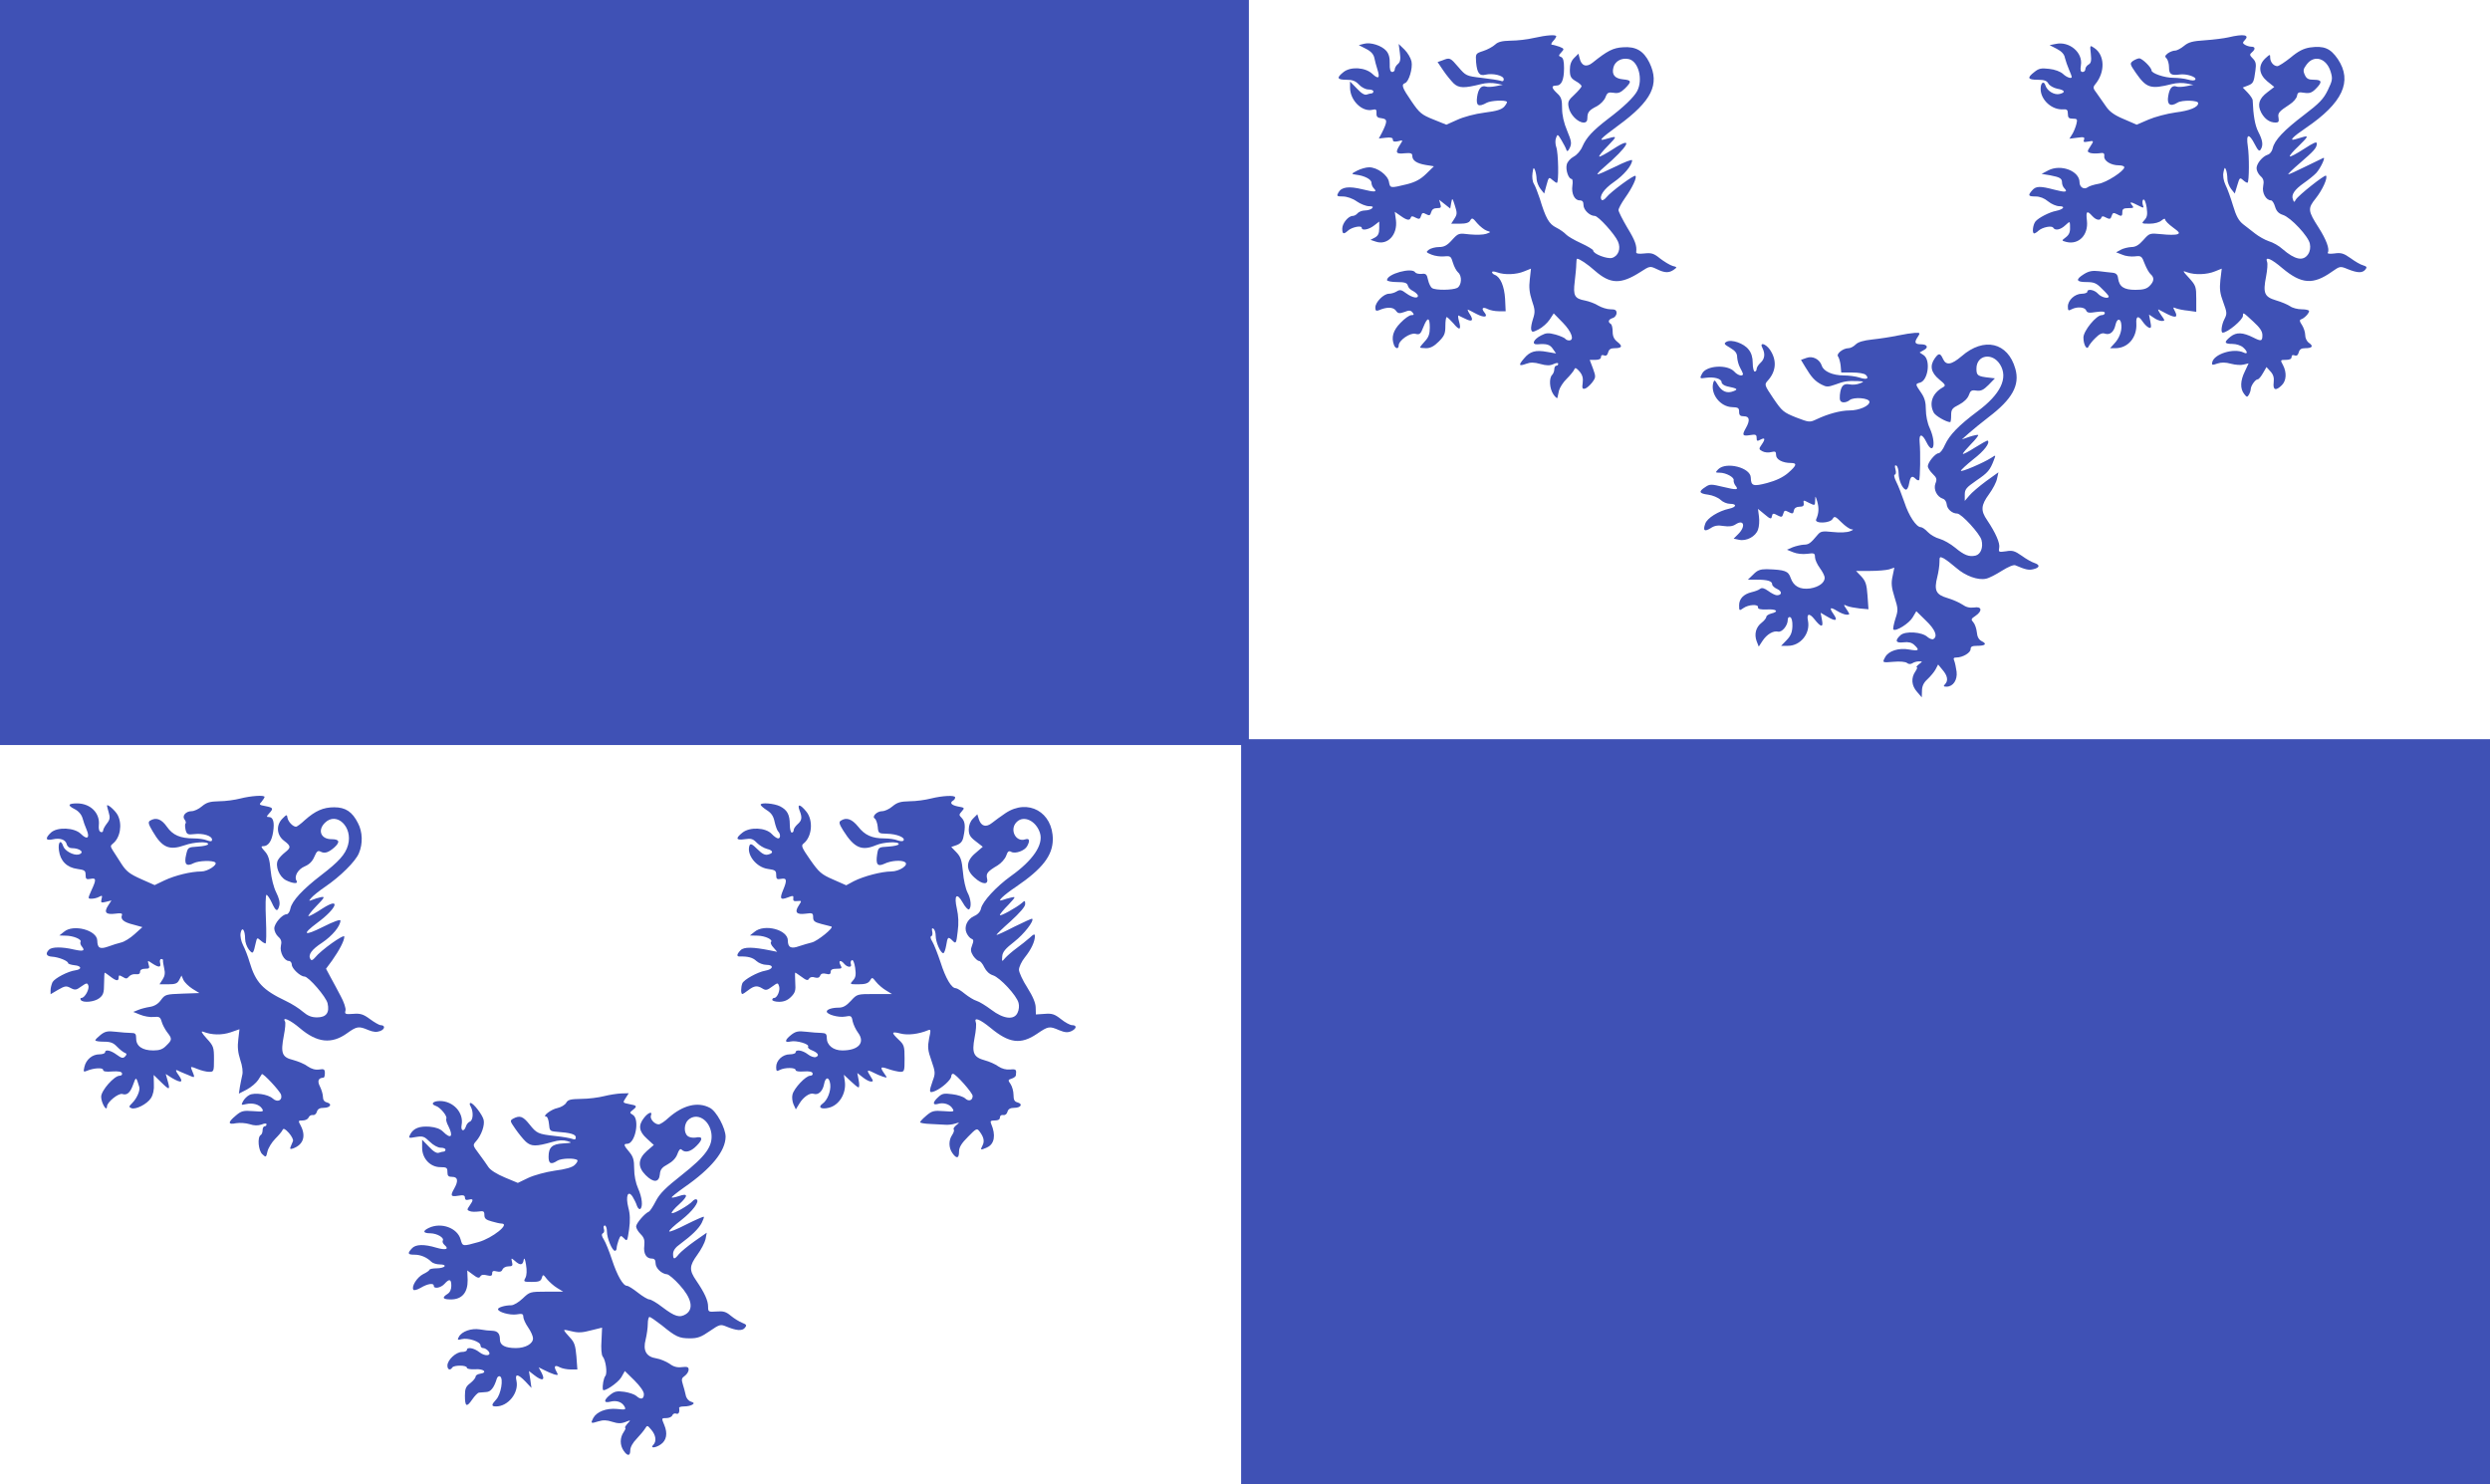
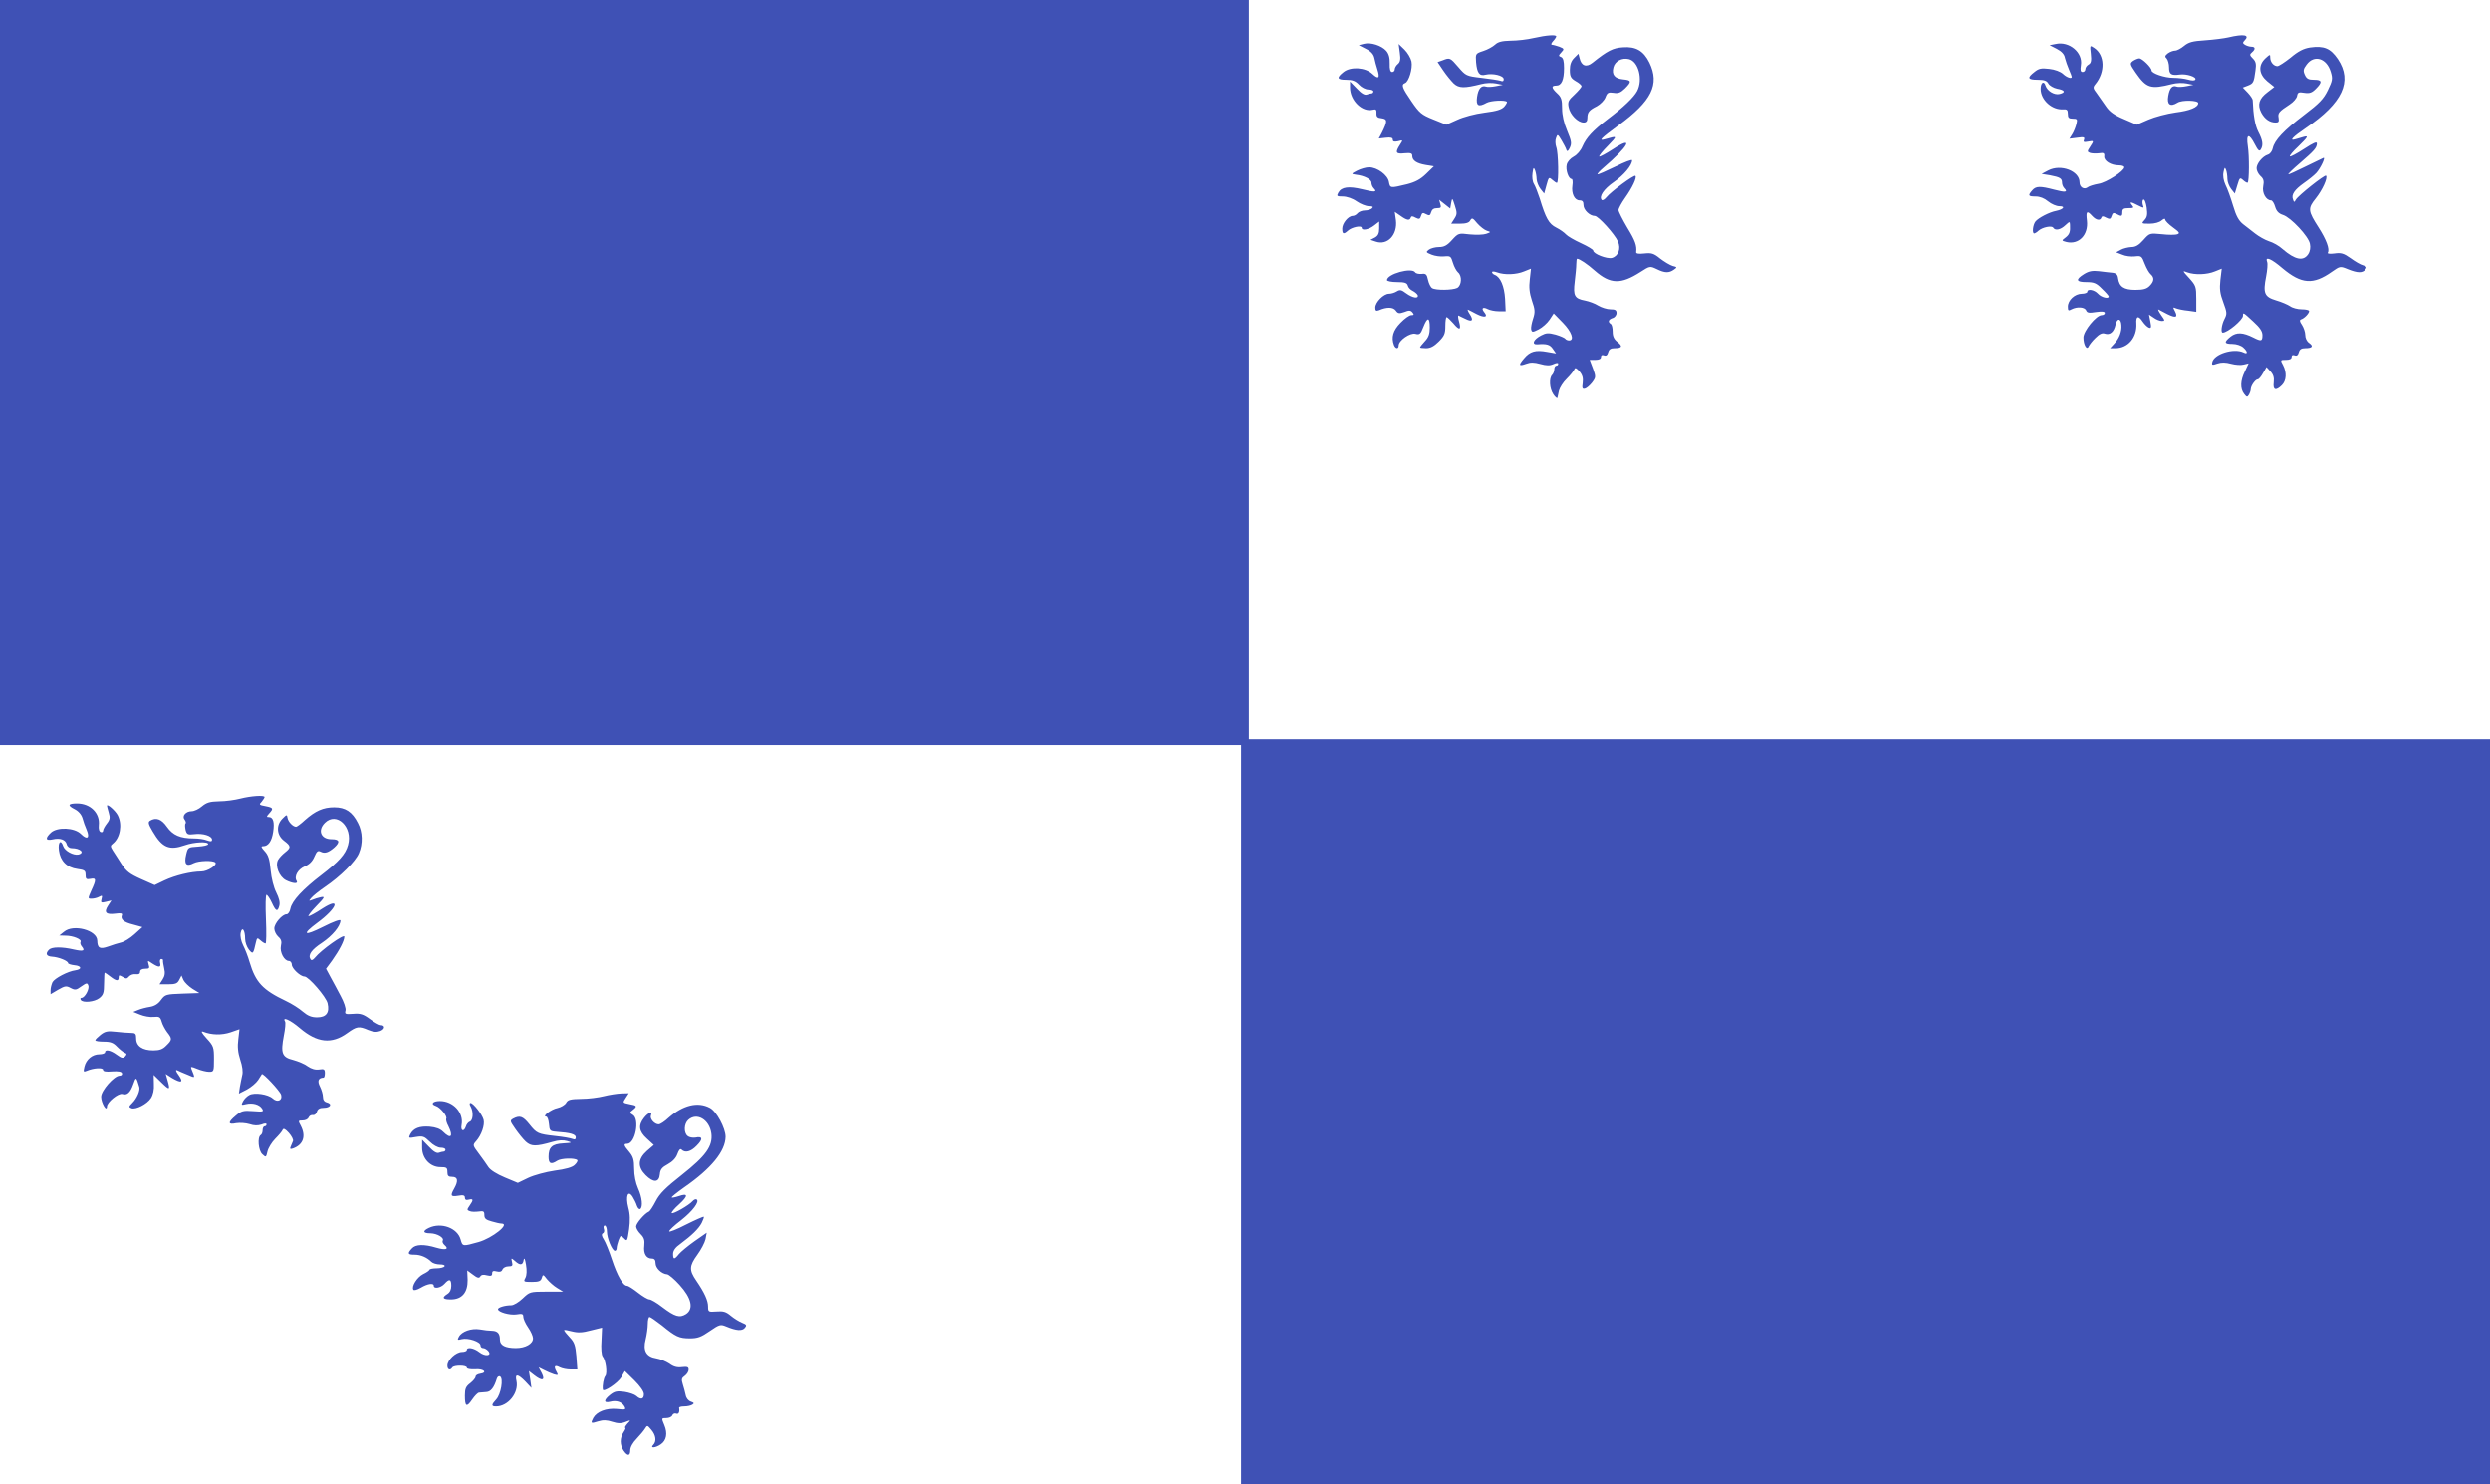
<svg xmlns="http://www.w3.org/2000/svg" version="1.0" width="1280pt" height="763pt" viewBox="0 0 1280 763" preserveAspectRatio="xMidYMid meet">
  <g transform="translate(0,763) scale(0.1,-0.1)" fill="#3f51b5" stroke="none">
    <path d="M0 5715 l0 -1915 3190 0 3190 0 0 -1900 0 -1900 3210 0 3210 0 0 1915 0 1915 -3190 0 -3190 0 0 1900 0 1900 -3210 0 -3210 0 0 -1915z" />
    <path d="M7885 7435 c-33 -8 -87 -14 -119 -14 -45 -1 -65 -6 -80 -20 -12 -11 -39 -26 -61 -33 -40 -13 -40 -14 -37 -58 5 -55 17 -72 48 -64 37 9 94 -4 94 -23 0 -10 -5 -13 -17 -8 -10 3 -54 10 -98 15 -78 9 -80 11 -118 55 -42 49 -44 50 -81 35 l-26 -9 29 -43 c16 -24 41 -54 54 -67 27 -25 55 -25 142 -3 22 6 56 7 75 3 l35 -7 -36 -7 c-20 -4 -43 -5 -50 -2 -24 8 -40 -11 -46 -54 -6 -45 7 -53 50 -29 21 11 93 15 103 5 3 -2 -3 -13 -13 -25 -14 -15 -38 -23 -102 -31 -48 -6 -108 -22 -140 -37 l-56 -25 -67 27 c-60 24 -71 33 -112 93 -48 70 -54 86 -33 94 19 7 40 75 33 111 -4 18 -20 45 -36 61 l-30 29 6 -45 c5 -34 2 -48 -10 -58 -9 -7 -16 -20 -16 -27 0 -8 -6 -14 -13 -14 -10 0 -14 13 -13 44 1 30 -5 50 -18 65 -24 27 -80 45 -114 36 l-27 -7 37 -19 c26 -13 39 -28 43 -47 3 -15 10 -42 16 -60 14 -44 5 -51 -26 -22 -36 34 -111 39 -148 10 -38 -30 -34 -40 14 -40 32 0 47 -6 65 -25 13 -14 34 -25 49 -25 14 0 25 -4 25 -10 0 -5 -4 -10 -9 -10 -5 0 -17 -3 -25 -6 -11 -4 -28 6 -51 31 l-35 36 0 -31 c0 -67 63 -128 117 -114 16 4 20 1 19 -18 -1 -18 5 -24 27 -26 30 -4 30 -16 0 -76 l-15 -28 36 4 c26 3 36 0 36 -10 0 -10 7 -12 27 -8 26 7 26 7 10 -18 -26 -40 -22 -49 23 -44 32 3 40 0 40 -13 0 -24 22 -39 69 -47 l42 -7 -40 -39 c-29 -28 -55 -42 -98 -53 -86 -21 -87 -21 -93 12 -6 35 -60 75 -102 75 -16 0 -43 -8 -61 -17 -32 -17 -32 -17 -7 -21 44 -5 80 -24 80 -41 0 -9 5 -22 12 -29 20 -20 5 -21 -59 -5 -70 17 -107 12 -123 -17 -10 -18 -8 -20 23 -20 20 0 50 -10 71 -25 20 -14 49 -25 63 -25 20 0 24 -3 16 -11 -6 -6 -23 -11 -37 -11 -14 0 -31 -7 -37 -14 -6 -8 -18 -14 -25 -14 -23 0 -54 -38 -54 -65 0 -29 7 -31 29 -11 19 18 71 29 71 15 0 -16 36 -10 64 12 l26 20 0 -35 c0 -26 -6 -38 -22 -47 l-23 -12 27 -9 c61 -21 113 35 104 110 l-6 43 29 -20 c33 -24 48 -26 53 -10 3 9 9 9 25 0 18 -9 23 -8 28 9 5 17 10 18 26 9 17 -9 21 -7 26 10 4 14 13 21 30 21 20 0 23 3 17 22 l-6 21 28 -22 29 -23 5 29 c5 27 6 27 19 -14 12 -37 12 -45 -3 -68 l-16 -25 44 0 c32 0 48 5 54 17 9 15 13 13 36 -15 15 -17 37 -34 49 -38 22 -7 22 -7 -3 -16 -14 -5 -51 -6 -84 -3 -58 7 -59 7 -92 -29 -25 -28 -41 -36 -67 -36 -18 0 -41 -6 -51 -13 -17 -13 -16 -14 13 -26 17 -7 46 -11 65 -9 32 3 35 1 45 -33 6 -20 18 -42 26 -49 22 -18 19 -67 -4 -80 -24 -12 -111 -13 -129 -1 -8 5 -17 24 -21 42 -6 29 -11 34 -33 31 -15 -1 -29 2 -33 8 -17 27 -145 -8 -145 -40 0 -5 23 -10 51 -10 40 0 52 -4 56 -18 2 -10 14 -22 25 -27 12 -6 23 -16 26 -22 6 -20 -26 -15 -59 9 -25 19 -33 20 -49 10 -11 -7 -29 -12 -40 -12 -27 0 -70 -43 -70 -71 0 -16 4 -19 18 -14 41 18 73 17 87 -1 11 -16 18 -17 44 -8 24 10 33 9 42 -2 9 -11 8 -14 -6 -14 -10 0 -35 -18 -56 -40 -38 -39 -48 -74 -33 -114 8 -20 24 -21 24 -2 0 26 59 67 86 60 22 -6 27 -1 41 35 21 53 33 52 33 -3 0 -32 -6 -50 -25 -70 -14 -15 -25 -29 -25 -32 0 -2 14 -4 31 -4 22 0 41 10 65 34 29 29 34 41 34 80 0 25 3 46 7 46 3 0 19 -15 34 -32 32 -39 42 -35 29 11 -5 18 -6 31 -2 29 4 -2 19 -10 35 -17 35 -18 44 -8 22 25 -9 14 -13 25 -8 22 4 -2 25 -12 45 -23 40 -20 59 -15 38 10 -17 21 -7 29 18 16 12 -6 37 -11 56 -11 l36 0 -3 64 c-4 65 -24 112 -53 123 -8 3 -14 9 -14 14 0 5 12 4 26 -1 37 -14 99 -12 139 5 l35 14 -6 -55 c-5 -41 -2 -69 11 -109 16 -46 17 -59 6 -93 -7 -21 -12 -46 -10 -55 4 -16 7 -16 39 0 19 10 44 32 56 50 l21 32 47 -48 c45 -46 61 -91 32 -91 -8 0 -17 4 -20 9 -3 4 -25 14 -49 21 -38 10 -49 9 -74 -4 -40 -20 -52 -48 -20 -46 48 4 65 -1 80 -24 l16 -23 -46 8 c-59 11 -88 3 -118 -33 -31 -36 -28 -42 11 -28 21 8 40 8 72 -1 32 -9 49 -9 67 -1 15 7 25 8 25 2 0 -6 -4 -10 -10 -10 -5 0 -10 -8 -10 -18 0 -10 -5 -23 -11 -29 -17 -17 -14 -70 6 -100 10 -15 20 -23 21 -18 1 6 5 22 8 37 4 15 21 43 40 61 18 18 36 40 39 48 4 11 10 8 27 -11 15 -18 19 -34 16 -58 -4 -27 -2 -33 11 -30 9 2 25 16 37 31 20 27 20 30 5 72 l-17 45 29 0 c19 0 29 5 29 15 0 9 6 12 16 8 10 -4 17 1 21 16 4 15 13 21 32 21 39 0 44 10 16 32 -18 14 -25 29 -25 53 0 19 -4 37 -10 40 -16 10 -12 23 10 30 11 3 20 15 20 26 0 15 -7 19 -31 19 -18 0 -46 9 -63 19 -17 11 -48 22 -68 26 -54 10 -62 25 -53 98 4 34 8 74 8 90 0 15 2 27 4 27 12 0 53 -27 92 -62 79 -69 133 -71 234 -6 48 31 49 31 83 15 42 -21 64 -21 89 -3 17 12 17 13 -7 19 -13 4 -42 21 -64 38 -33 27 -45 30 -82 26 -28 -3 -42 -1 -41 7 4 33 -5 59 -46 126 -24 41 -45 82 -45 90 0 8 15 36 34 63 37 52 62 105 53 113 -6 7 -126 -81 -149 -110 -9 -11 -20 -18 -24 -14 -16 17 10 56 62 92 51 35 94 86 94 112 0 6 -39 -9 -87 -33 -47 -23 -88 -41 -91 -39 -2 2 11 17 30 33 130 111 161 169 51 97 -37 -24 -69 -41 -72 -39 -3 3 17 28 45 56 50 52 50 52 -16 33 -35 -10 -22 4 69 71 172 126 214 211 160 323 -30 61 -70 84 -136 79 -51 -3 -80 -18 -156 -79 -32 -26 -58 -17 -67 23 l-6 23 -22 -22 c-15 -15 -22 -34 -22 -61 0 -34 5 -43 30 -58 17 -9 30 -21 30 -26 0 -5 -16 -24 -36 -43 -32 -29 -36 -38 -30 -66 7 -37 47 -78 77 -78 13 0 19 7 19 23 0 30 9 41 49 61 18 10 38 30 44 46 9 24 15 27 42 23 24 -4 36 1 58 22 36 36 34 43 -9 47 -43 4 -60 24 -50 62 8 32 44 51 80 42 49 -12 73 -105 42 -164 -17 -32 -70 -83 -151 -144 -78 -60 -110 -95 -130 -140 -9 -22 -28 -44 -45 -53 -17 -9 -33 -27 -36 -41 -7 -27 9 -74 25 -74 5 0 7 -15 4 -34 -6 -41 11 -76 37 -76 15 0 20 -7 20 -24 0 -25 32 -56 58 -56 18 0 103 -94 119 -131 17 -37 2 -76 -31 -85 -26 -6 -96 21 -96 38 0 5 -28 22 -63 38 -35 16 -69 36 -77 45 -8 9 -30 25 -50 35 -38 19 -54 48 -85 150 -10 30 -23 64 -30 75 -7 11 -10 35 -7 55 4 29 6 32 13 15 4 -11 8 -32 8 -46 1 -15 10 -37 20 -50 l19 -24 12 44 c11 40 12 42 29 27 10 -9 21 -16 24 -16 11 0 8 156 -3 184 -5 14 -6 36 -1 47 7 21 9 20 28 -12 11 -19 23 -41 25 -49 4 -11 9 -8 18 11 10 22 8 34 -14 87 -17 40 -26 80 -26 115 0 44 -4 58 -25 77 -30 28 -32 40 -5 40 27 0 40 29 40 90 0 36 -4 52 -15 57 -14 5 -14 8 1 24 16 17 15 19 -10 29 -15 5 -32 10 -38 10 -6 0 -4 8 5 18 10 10 17 22 17 25 0 10 -48 7 -115 -8z" />
    <path d="M11455 7438 c-22 -5 -76 -12 -120 -15 -65 -4 -85 -10 -108 -29 -16 -13 -36 -24 -46 -24 -9 0 -26 -6 -37 -14 -15 -12 -17 -17 -6 -27 6 -7 12 -27 12 -45 0 -36 11 -43 55 -37 35 5 89 -13 80 -26 -3 -6 -18 -6 -38 0 -17 5 -51 9 -75 9 -45 0 -112 23 -112 38 0 15 -48 62 -63 62 -7 0 -21 -6 -32 -13 -17 -13 -17 -16 14 -61 55 -79 76 -86 186 -58 22 6 56 7 75 3 l35 -7 -36 -7 c-20 -4 -43 -5 -50 -2 -22 8 -36 -7 -43 -48 -8 -44 10 -58 47 -35 22 15 107 13 107 -2 0 -21 -43 -39 -116 -48 -44 -6 -108 -23 -140 -37 l-60 -26 -67 29 c-48 20 -73 38 -91 65 -14 20 -35 50 -47 67 -20 26 -21 31 -8 47 52 63 49 151 -6 187 -22 15 -22 14 -17 -31 4 -36 1 -48 -12 -55 -9 -5 -16 -16 -16 -23 0 -8 -6 -15 -14 -15 -11 0 -13 9 -9 35 11 65 -60 125 -130 109 l-31 -6 37 -19 c25 -13 39 -28 42 -47 4 -15 13 -42 21 -60 8 -18 14 -35 14 -37 0 -12 -26 -3 -45 15 -13 12 -42 23 -71 26 -41 5 -54 2 -76 -16 -39 -30 -35 -40 17 -40 34 0 47 -5 55 -20 6 -10 26 -22 45 -26 40 -7 45 -19 13 -27 -27 -7 -64 15 -73 43 -8 27 -25 16 -25 -17 0 -57 59 -110 117 -105 18 1 23 -3 23 -23 0 -20 5 -25 25 -25 23 0 25 -3 19 -27 -4 -16 -13 -39 -21 -52 l-15 -24 40 5 c34 5 40 3 35 -10 -5 -12 -1 -14 20 -10 32 6 32 5 11 -27 -15 -23 -15 -25 0 -31 9 -3 29 -4 46 -2 24 4 29 1 27 -16 -2 -23 34 -46 76 -46 15 0 27 -4 27 -10 0 -19 -92 -79 -133 -85 -23 -4 -48 -12 -54 -17 -19 -15 -43 -1 -43 25 0 58 -96 95 -161 61 l-34 -18 43 -7 c52 -10 62 -16 62 -38 0 -9 5 -22 12 -29 20 -20 4 -22 -52 -7 -72 19 -94 19 -113 -3 -24 -27 -21 -32 17 -32 22 0 45 -9 64 -25 17 -14 43 -25 58 -25 33 0 22 -16 -16 -24 -34 -6 -92 -36 -107 -55 -13 -17 -18 -61 -6 -61 3 0 14 6 22 14 20 18 69 28 76 15 10 -16 38 -10 62 13 22 20 23 21 24 2 2 -35 -2 -49 -23 -65 -21 -16 -21 -16 5 -23 63 -15 113 36 105 109 -6 50 0 55 27 25 20 -22 41 -26 47 -9 3 9 9 9 25 0 18 -9 23 -8 28 9 5 16 10 18 25 10 26 -14 30 -13 30 10 0 16 7 20 31 20 27 0 30 2 19 15 -16 19 -7 19 31 -1 30 -15 31 -15 24 4 -3 11 -2 23 3 26 6 3 13 -15 17 -40 5 -36 3 -50 -11 -65 -17 -18 -16 -19 26 -19 26 0 51 7 62 17 11 9 18 11 18 5 0 -7 18 -25 40 -41 33 -24 37 -30 23 -35 -10 -4 -46 -4 -80 0 -63 6 -63 6 -95 -30 -23 -26 -40 -36 -62 -36 -17 -1 -42 -7 -54 -14 l-24 -13 31 -12 c17 -8 46 -11 65 -9 33 4 36 2 51 -38 9 -23 23 -48 31 -54 19 -17 18 -36 -6 -60 -15 -15 -33 -20 -73 -20 -59 0 -83 16 -89 60 -2 18 -10 26 -28 28 -14 1 -45 5 -70 8 -34 4 -53 0 -77 -15 -45 -28 -41 -41 12 -41 39 0 52 -5 80 -34 19 -18 35 -36 35 -40 0 -14 -38 -5 -55 14 -19 21 -55 27 -55 10 0 -5 -13 -10 -28 -10 -36 0 -72 -33 -72 -66 0 -21 3 -23 19 -14 29 15 68 12 75 -6 5 -12 15 -14 51 -8 30 4 45 3 45 -5 0 -6 -7 -11 -16 -11 -28 0 -94 -81 -94 -115 0 -38 18 -68 27 -45 4 8 19 28 35 43 20 20 34 27 48 22 27 -9 47 9 55 46 8 35 28 34 30 -2 3 -32 -11 -69 -37 -96 l-21 -23 27 0 c65 0 112 55 108 127 -3 39 11 43 33 9 9 -13 23 -27 31 -30 12 -5 14 1 8 31 l-7 36 24 -16 c13 -10 32 -17 42 -17 17 0 17 2 -4 31 -12 18 -18 30 -13 28 5 -3 26 -13 46 -24 43 -21 55 -17 38 16 -11 20 -10 21 6 14 11 -4 38 -10 62 -12 l42 -6 0 67 c0 62 -2 68 -36 106 -36 39 -36 40 -10 30 39 -14 101 -12 142 5 l35 14 -7 -58 c-5 -47 -2 -70 15 -115 19 -52 20 -59 6 -86 -15 -29 -20 -70 -9 -70 25 0 104 66 104 87 0 19 1 18 53 -30 34 -31 47 -50 47 -70 0 -31 -6 -33 -47 -12 -54 27 -86 28 -116 5 -36 -29 -34 -38 9 -38 20 0 44 -8 55 -18 24 -21 25 -38 2 -26 -51 24 -153 -8 -161 -51 -3 -14 1 -15 26 -6 21 7 42 7 71 -1 22 -6 51 -8 65 -4 l25 6 -19 -41 c-24 -48 -25 -89 -4 -116 13 -17 16 -18 24 -5 5 8 10 22 10 30 1 18 24 50 36 50 5 0 17 14 27 32 l18 31 20 -22 c15 -16 20 -32 17 -57 -5 -40 11 -45 42 -14 23 23 26 64 6 103 -15 27 -14 27 15 27 19 0 29 5 29 15 0 9 6 12 16 8 10 -4 17 1 21 16 4 15 13 21 32 21 37 0 45 10 21 27 -12 8 -20 25 -20 41 0 15 -8 38 -17 52 -12 17 -13 25 -5 28 17 5 42 31 42 43 0 5 -17 9 -38 9 -21 0 -48 7 -60 16 -12 8 -44 22 -72 30 -60 18 -68 37 -51 123 6 32 9 66 5 75 -12 30 21 17 79 -33 98 -82 158 -86 254 -18 42 29 42 30 83 13 50 -20 74 -20 89 -2 10 12 8 16 -11 22 -13 3 -42 20 -65 37 -35 25 -49 29 -83 24 -23 -3 -38 -1 -34 4 11 18 -8 68 -47 129 -55 86 -57 98 -15 150 35 44 63 106 53 117 -7 6 -143 -102 -155 -123 -8 -15 -10 -15 -15 1 -10 24 8 50 56 84 23 16 52 39 64 52 22 24 50 84 36 77 -5 -2 -46 -22 -93 -45 -46 -23 -86 -41 -87 -39 -2 2 25 28 59 57 74 64 87 78 88 101 0 12 -16 5 -67 -28 -37 -24 -69 -41 -72 -38 -3 3 16 26 42 50 52 51 56 58 27 50 -11 -3 -30 -9 -41 -12 -34 -10 -14 12 54 58 190 129 241 240 165 354 -38 56 -72 70 -143 60 -33 -5 -61 -19 -100 -52 -30 -24 -61 -44 -68 -44 -19 0 -37 21 -37 44 0 18 -1 18 -25 -4 -38 -36 -34 -81 10 -118 l36 -29 -35 -27 c-44 -33 -53 -64 -32 -105 18 -33 43 -51 74 -51 15 0 18 5 15 24 -5 25 2 33 57 69 19 12 36 32 38 44 3 18 8 21 37 16 27 -4 39 0 59 20 35 35 33 47 -9 47 -28 0 -38 5 -47 25 -10 22 -8 30 9 53 39 53 103 33 124 -37 11 -36 9 -45 -15 -95 -22 -45 -43 -67 -122 -127 -104 -79 -152 -130 -161 -171 -3 -15 -14 -30 -25 -33 -28 -9 -58 -46 -58 -70 0 -12 9 -30 20 -40 16 -14 19 -26 14 -52 -7 -35 15 -73 40 -73 7 0 16 -15 21 -32 7 -24 19 -36 41 -43 40 -13 131 -110 138 -148 4 -19 1 -39 -9 -54 -25 -37 -67 -29 -132 27 -17 16 -49 34 -70 40 -21 7 -52 25 -70 39 -18 14 -46 36 -63 49 -22 18 -35 41 -51 95 -12 40 -29 88 -39 107 -10 22 -14 46 -10 65 5 25 7 27 13 12 4 -10 7 -31 7 -47 0 -15 9 -38 19 -51 l19 -24 13 43 c12 40 13 41 31 25 10 -9 20 -14 22 -12 8 8 9 135 1 187 -10 65 6 69 36 10 16 -31 23 -38 30 -27 14 22 11 47 -12 91 -17 33 -26 84 -29 163 0 6 -11 23 -25 38 l-26 27 26 10 c28 11 31 16 39 77 5 34 2 47 -13 62 -17 17 -18 21 -5 32 19 16 18 29 -3 29 -10 0 -25 5 -33 10 -12 7 -12 12 -2 22 29 29 -3 35 -83 16z" />
-     <path d="M9755 5905 c-33 -7 -91 -16 -129 -20 -47 -5 -74 -13 -87 -26 -11 -11 -27 -19 -37 -19 -28 0 -65 -30 -53 -43 5 -7 11 -28 13 -47 l3 -35 57 0 c32 0 62 -5 69 -12 20 -20 3 -26 -32 -14 -18 6 -54 11 -81 11 -57 0 -104 21 -113 50 -11 34 -48 52 -79 40 l-28 -10 23 -38 c31 -52 50 -72 83 -89 25 -13 33 -13 70 0 45 17 64 20 116 18 34 -2 34 -3 10 -12 -14 -6 -37 -8 -52 -5 -32 6 -45 -8 -50 -54 -2 -27 1 -35 15 -38 10 -2 26 3 35 11 22 18 102 11 102 -9 0 -21 -54 -44 -102 -44 -47 0 -112 -18 -169 -45 -36 -17 -38 -17 -106 9 -65 26 -72 32 -117 98 -47 70 -47 71 -28 92 43 48 47 105 10 159 -23 32 -55 39 -38 8 15 -30 12 -56 -10 -76 -11 -10 -20 -24 -20 -32 0 -7 -4 -13 -10 -13 -5 0 -10 20 -10 44 0 29 -7 52 -21 69 -24 32 -88 54 -114 40 -15 -9 -12 -13 19 -31 27 -16 36 -28 36 -49 1 -15 7 -39 15 -53 8 -14 14 -28 15 -32 0 -15 -27 -8 -44 11 -35 39 -144 33 -166 -9 -14 -26 -13 -27 20 -22 41 6 80 -5 80 -23 0 -8 12 -17 28 -21 53 -11 59 -15 33 -25 -33 -13 -59 -2 -80 32 -16 27 -19 28 -24 11 -15 -58 36 -123 97 -125 31 -1 36 -4 36 -24 0 -18 6 -23 25 -23 29 0 32 -21 10 -60 -21 -37 -18 -43 20 -37 30 5 35 3 35 -14 0 -17 3 -18 20 -9 24 13 26 3 5 -27 -14 -20 -14 -23 5 -33 11 -6 31 -8 45 -4 21 5 25 3 25 -15 0 -23 33 -41 76 -41 34 0 30 -13 -15 -52 -26 -22 -62 -39 -107 -51 -72 -19 -83 -15 -84 28 -1 51 -126 83 -167 43 -16 -17 -16 -18 7 -18 33 0 76 -24 72 -39 -1 -7 3 -19 9 -27 19 -23 7 -24 -63 -7 -62 15 -69 15 -92 -1 -36 -23 -32 -33 15 -39 23 -3 51 -15 63 -26 12 -12 34 -21 49 -21 37 0 34 -17 -4 -25 -55 -12 -113 -48 -123 -77 -13 -36 -4 -43 28 -23 19 13 37 16 66 11 28 -4 47 -2 63 9 42 27 52 -11 13 -50 l-24 -24 28 -6 c38 -8 85 17 97 52 6 15 8 46 5 68 l-5 39 34 -28 c28 -24 35 -26 37 -12 4 19 7 19 33 5 17 -9 21 -7 26 10 4 16 9 19 23 11 25 -13 28 -13 32 7 2 11 13 18 28 18 19 0 24 5 22 18 -3 17 -1 17 27 2 31 -15 31 -15 32 12 1 27 1 26 11 -6 9 -34 8 -59 -6 -91 -10 -23 72 -21 85 3 9 15 14 13 45 -18 19 -19 42 -35 52 -36 12 0 9 -4 -8 -10 -14 -6 -52 -8 -87 -4 -56 6 -64 4 -80 -15 -36 -43 -45 -50 -71 -50 -15 -1 -40 -7 -56 -13 l-30 -13 32 -13 c19 -8 49 -11 72 -8 36 5 40 3 40 -17 0 -12 11 -37 25 -56 14 -19 25 -41 25 -50 0 -26 -31 -48 -75 -55 -52 -7 -85 11 -100 54 -12 36 -29 42 -123 45 -33 0 -48 -5 -69 -27 l-28 -27 47 0 c54 0 78 -7 78 -24 0 -7 12 -18 26 -24 26 -12 25 -32 -2 -32 -8 0 -28 10 -44 22 -21 15 -33 18 -42 11 -7 -6 -26 -13 -43 -17 -42 -10 -65 -34 -65 -68 0 -28 1 -29 22 -14 27 19 79 21 75 4 -1 -9 12 -12 46 -11 50 3 64 -11 22 -21 -14 -4 -25 -11 -25 -17 0 -6 -11 -20 -24 -30 -30 -23 -39 -59 -26 -95 l11 -28 19 29 c22 34 56 54 80 48 20 -5 50 31 50 60 0 11 5 17 13 14 7 -2 12 -21 11 -46 -1 -31 -8 -49 -29 -71 l-29 -30 35 0 c65 0 116 64 103 129 -8 37 7 41 33 8 34 -43 47 -44 39 -4 l-7 37 36 -21 c42 -25 54 -20 31 13 -24 34 -19 40 17 18 17 -11 40 -20 50 -20 17 0 17 1 0 27 -18 26 -17 27 2 18 11 -5 40 -10 65 -13 l45 -4 -5 71 c-4 58 -10 74 -32 98 l-27 28 72 0 c40 0 84 4 98 8 l27 9 -9 -44 c-8 -35 -6 -57 10 -108 19 -60 19 -67 4 -112 -8 -27 -13 -51 -10 -54 12 -12 81 31 99 62 l19 32 49 -48 c48 -46 62 -81 39 -95 -5 -4 -19 1 -30 10 -28 27 -114 32 -139 10 -31 -28 -25 -42 15 -37 25 3 42 -1 55 -13 30 -28 24 -33 -26 -24 -53 10 -106 -7 -123 -39 -16 -29 -16 -29 44 -24 31 3 61 0 68 -6 8 -7 18 -7 27 -2 8 6 24 10 34 10 20 0 20 0 0 -15 -10 -8 -15 -15 -11 -15 5 0 1 -10 -7 -22 -23 -33 -20 -73 9 -105 l24 -28 1 33 c0 24 8 42 28 60 16 15 35 38 42 51 l13 25 23 -28 c26 -30 30 -56 12 -74 -9 -9 -7 -12 8 -12 34 0 57 34 52 77 -3 21 -8 46 -12 56 -6 13 -3 17 11 17 32 0 73 24 73 43 0 13 8 17 33 17 43 0 53 10 24 24 -15 8 -23 22 -25 46 -2 19 -10 42 -18 51 -13 14 -12 18 11 33 37 25 33 50 -7 43 -23 -3 -42 2 -60 15 -15 10 -50 26 -78 34 -58 17 -69 39 -51 109 6 24 11 58 11 75 0 29 1 30 23 19 12 -7 41 -29 64 -49 47 -41 111 -64 152 -55 16 3 52 22 82 41 32 20 60 32 69 28 54 -23 69 -26 93 -20 33 8 35 22 5 32 -13 4 -42 20 -65 37 -36 25 -48 29 -81 23 -37 -5 -39 -5 -35 18 5 24 -19 78 -62 142 -34 49 -32 77 10 134 19 26 38 62 41 80 l7 32 -64 -46 c-35 -26 -74 -59 -86 -74 l-23 -27 0 32 c0 28 8 37 60 73 59 40 70 53 90 106 10 26 10 26 -13 11 -40 -26 -157 -76 -157 -67 0 4 29 31 64 59 56 43 87 84 74 96 -2 2 -31 -14 -66 -36 -34 -22 -62 -36 -62 -32 0 4 19 26 42 50 23 23 40 45 37 47 -2 2 -22 -2 -44 -9 l-40 -14 36 32 c20 18 66 55 102 83 121 92 161 164 137 248 -38 136 -161 165 -276 65 -53 -45 -80 -49 -96 -14 -14 31 -22 31 -42 3 -27 -38 -20 -73 22 -108 34 -28 36 -32 18 -42 -53 -30 -71 -82 -45 -130 9 -16 64 -48 84 -48 3 0 5 16 5 35 0 30 5 37 41 55 25 13 44 32 50 49 8 23 14 27 39 23 23 -3 36 3 62 29 l33 34 -25 3 c-64 7 -70 11 -70 47 0 70 81 85 121 22 44 -70 3 -154 -116 -242 -96 -72 -143 -120 -167 -172 -10 -24 -25 -43 -33 -43 -16 0 -55 -47 -55 -67 0 -8 11 -25 25 -39 21 -20 23 -28 14 -50 -11 -30 8 -68 39 -78 10 -3 18 -16 19 -28 2 -25 28 -48 54 -48 22 0 117 -104 125 -136 10 -38 -4 -73 -30 -80 -34 -8 -59 2 -106 41 -23 19 -58 39 -79 45 -20 5 -48 21 -61 35 -13 14 -29 25 -36 25 -23 0 -62 59 -84 127 -13 37 -31 85 -42 106 -10 20 -14 37 -8 37 6 0 8 11 4 26 -5 19 -4 25 5 20 6 -4 11 -22 11 -39 0 -35 19 -78 36 -84 7 -2 15 12 18 32 7 37 15 42 34 23 6 -6 14 -9 17 -6 6 6 8 143 3 195 -4 45 13 45 35 0 36 -73 52 -6 17 72 -12 25 -20 65 -20 95 0 38 -6 61 -25 88 -30 44 -30 44 -5 51 41 11 56 115 19 141 l-21 14 21 12 c26 13 19 30 -13 30 -32 0 -37 9 -19 36 15 23 15 24 -13 23 -16 -1 -56 -7 -89 -14z" />
    <path d="M1235 3525 c-27 -7 -76 -14 -109 -14 -47 -1 -64 -6 -88 -26 -16 -14 -40 -25 -53 -25 -30 0 -51 -25 -36 -43 6 -8 8 -17 5 -20 -4 -3 -3 -18 0 -33 6 -23 11 -26 44 -22 45 6 92 -9 92 -28 0 -10 -6 -11 -26 -4 -14 6 -44 10 -67 10 -71 0 -109 17 -139 60 -28 40 -56 50 -87 31 -11 -7 -8 -18 14 -55 49 -84 85 -99 165 -71 48 17 120 20 120 6 0 -6 -23 -11 -52 -13 -52 -3 -52 -4 -61 -41 -12 -50 1 -64 39 -44 26 13 99 15 111 3 12 -12 -40 -46 -72 -46 -53 0 -135 -20 -190 -46 l-50 -24 -70 31 c-58 26 -75 39 -100 77 -16 26 -37 57 -45 70 -13 21 -13 25 0 35 38 30 50 99 25 147 -12 23 -55 61 -55 48 0 -2 4 -18 9 -35 8 -26 6 -37 -10 -57 -10 -13 -19 -29 -19 -36 0 -6 -6 -10 -12 -7 -8 2 -12 16 -10 35 7 62 -43 112 -112 112 -46 0 -51 -10 -13 -29 20 -10 35 -27 41 -46 4 -16 14 -44 22 -62 17 -41 2 -52 -30 -20 -33 33 -121 37 -154 7 -31 -29 -28 -43 8 -35 39 9 67 -1 73 -25 3 -12 14 -20 25 -20 45 0 70 -24 35 -33 -26 -5 -70 19 -78 43 -12 37 -28 22 -22 -22 7 -54 41 -88 95 -95 37 -5 42 -9 42 -30 0 -22 4 -25 25 -21 30 6 31 -3 5 -59 -19 -43 -19 -43 1 -43 11 0 29 4 39 10 15 8 17 7 12 -12 -5 -19 -2 -20 23 -14 l28 7 -17 -26 c-23 -35 -12 -48 36 -42 29 4 38 2 35 -7 -9 -22 9 -37 58 -49 l47 -13 -41 -37 c-22 -20 -53 -39 -68 -42 -16 -4 -46 -13 -67 -21 -43 -15 -55 -8 -56 31 -1 53 -123 86 -171 45 l-24 -19 32 -1 c39 0 85 -19 77 -32 -3 -5 0 -16 7 -24 18 -22 7 -26 -42 -15 -60 14 -112 14 -127 -1 -20 -20 -14 -34 15 -36 35 -2 83 -22 83 -33 0 -4 15 -9 33 -11 36 -3 40 -21 5 -26 -39 -5 -107 -41 -118 -61 -5 -11 -10 -29 -10 -41 l0 -21 39 23 c35 20 42 21 64 9 23 -12 29 -11 55 8 27 19 31 19 36 5 7 -18 -18 -64 -35 -64 -6 0 -7 -4 -4 -10 10 -17 71 -11 96 9 20 16 24 28 24 75 0 31 2 56 3 56 2 0 15 -9 29 -20 31 -24 43 -25 43 -5 0 13 3 13 21 3 17 -11 22 -10 32 2 7 8 22 14 35 12 15 -2 22 2 22 12 0 10 9 16 26 16 22 0 24 3 18 22 -6 22 -6 22 19 5 34 -22 46 -21 40 3 -3 11 0 20 6 20 6 0 10 -3 9 -7 -1 -5 2 -23 6 -41 6 -24 3 -40 -8 -57 l-16 -25 44 0 c37 0 48 4 57 22 l12 23 10 -23 c6 -12 26 -32 46 -45 l36 -22 -87 -3 c-84 -3 -89 -4 -110 -32 -14 -20 -33 -32 -57 -36 -20 -3 -47 -10 -61 -16 l-25 -10 35 -14 c19 -8 50 -14 69 -12 30 3 35 0 42 -24 4 -15 17 -39 28 -54 27 -34 26 -40 -4 -69 -18 -19 -35 -25 -67 -25 -56 0 -88 22 -88 61 0 25 -4 29 -27 29 -16 0 -51 3 -78 6 -42 5 -55 2 -78 -16 -15 -12 -27 -24 -27 -28 0 -4 20 -7 44 -7 35 0 49 -6 68 -26 14 -14 31 -28 39 -31 11 -4 12 -8 2 -19 -11 -11 -18 -9 -43 9 -31 23 -60 29 -60 12 0 -5 -13 -10 -29 -10 -36 0 -68 -26 -77 -64 -6 -26 -5 -28 12 -21 35 15 84 18 84 5 0 -8 15 -11 47 -8 31 2 48 -1 50 -9 3 -7 -3 -13 -12 -13 -28 0 -95 -76 -95 -108 0 -31 29 -81 30 -50 0 22 59 70 79 64 24 -8 41 7 56 50 14 40 15 40 31 -14 5 -18 -12 -58 -36 -82 -18 -18 -19 -21 -4 -27 22 -8 80 21 100 52 11 17 17 43 15 73 l-1 46 40 -39 c42 -41 46 -40 31 12 l-9 32 31 -20 c49 -29 62 -24 36 13 -15 20 -18 30 -8 26 7 -4 31 -14 53 -23 42 -18 40 -20 20 30 -5 13 -2 13 30 0 19 -8 47 -15 61 -15 24 0 25 2 25 65 0 61 -2 68 -38 107 -26 29 -31 39 -17 34 43 -17 95 -18 140 -3 l46 16 -6 -52 c-5 -38 -2 -68 10 -105 11 -32 15 -63 10 -80 -3 -15 -9 -42 -12 -60 l-5 -34 41 21 c22 12 48 34 58 49 9 15 18 28 19 30 5 8 93 -86 99 -106 8 -29 -19 -41 -43 -19 -24 22 -94 32 -120 18 -12 -6 -27 -21 -33 -33 -10 -19 -9 -20 15 -14 34 8 69 -1 83 -23 10 -16 6 -17 -46 -13 -50 4 -61 1 -89 -23 -42 -35 -41 -48 2 -39 19 3 50 1 69 -5 24 -8 42 -8 61 -2 17 7 26 7 26 1 0 -6 -4 -10 -10 -10 -5 0 -10 -9 -10 -19 0 -11 -4 -23 -10 -26 -18 -11 -12 -81 9 -99 18 -17 19 -16 26 15 4 17 22 47 40 65 18 18 35 38 38 46 4 9 13 5 32 -16 14 -16 24 -35 21 -42 -3 -8 -9 -21 -12 -29 -5 -11 -2 -14 12 -9 53 19 68 63 40 117 -14 26 -14 27 10 27 14 0 27 7 30 15 4 9 13 14 22 13 9 -2 18 6 21 17 4 14 15 20 35 20 34 0 46 20 16 28 -13 3 -20 13 -20 29 0 12 -7 36 -15 52 -15 29 -9 45 18 46 4 0 7 10 7 23 0 20 -4 23 -29 19 -20 -3 -40 3 -59 16 -15 12 -50 26 -75 33 -58 14 -65 35 -48 125 7 35 10 68 6 73 -16 27 28 7 76 -34 89 -76 164 -84 244 -26 49 35 59 37 108 16 27 -11 43 -12 62 -5 25 10 26 30 1 30 -6 0 -31 14 -54 31 -35 26 -50 30 -87 27 -40 -3 -44 -1 -39 17 3 11 -8 44 -25 75 -16 30 -39 74 -52 97 l-23 43 31 42 c38 54 63 102 63 123 0 16 -120 -69 -151 -108 -11 -13 -18 -16 -23 -8 -14 22 5 49 60 85 52 35 94 85 94 114 0 7 -35 -5 -90 -33 -98 -49 -111 -40 -29 21 101 74 124 136 27 74 -33 -22 -66 -40 -72 -40 -5 0 12 23 39 51 44 45 47 51 25 47 -14 -3 -34 -9 -45 -14 -18 -7 -19 -6 -5 10 8 10 40 36 71 57 78 53 157 131 174 173 21 49 19 110 -5 155 -29 58 -64 81 -122 81 -56 0 -97 -18 -151 -66 -20 -19 -41 -34 -45 -34 -16 0 -40 25 -44 45 -3 19 -4 19 -26 -3 -34 -34 -30 -85 8 -114 36 -27 37 -35 5 -60 -14 -11 -30 -28 -36 -39 -16 -30 6 -86 41 -104 34 -17 64 -20 55 -4 -15 23 6 60 41 75 24 10 40 26 50 50 12 28 18 33 32 26 21 -11 40 -5 70 21 32 29 27 43 -14 43 -54 0 -73 45 -34 84 60 60 145 -21 119 -114 -13 -48 -48 -86 -138 -155 -94 -72 -150 -132 -158 -171 -3 -17 -12 -30 -20 -30 -22 0 -63 -47 -63 -73 0 -13 9 -32 20 -42 16 -14 19 -26 14 -47 -7 -33 17 -78 41 -78 8 0 15 -9 15 -19 0 -20 44 -61 65 -61 21 0 112 -105 119 -138 11 -48 -7 -72 -54 -72 -29 0 -48 8 -73 29 -18 16 -57 41 -87 55 -120 57 -156 96 -187 200 -8 28 -23 67 -33 86 -11 22 -16 47 -13 64 7 36 23 15 23 -30 0 -18 9 -42 19 -55 21 -26 23 -24 36 35 6 26 7 27 24 12 10 -9 21 -16 26 -16 4 0 5 56 2 125 -3 69 -2 125 3 125 4 0 17 -18 27 -40 21 -46 30 -50 39 -15 4 16 -2 39 -16 67 -13 26 -25 72 -29 115 -5 56 -12 78 -31 98 -18 20 -20 25 -7 25 26 0 44 26 51 73 8 51 0 77 -22 77 -13 0 -13 2 1 18 24 26 22 30 -18 38 -33 6 -35 8 -20 23 8 10 15 21 15 24 0 11 -70 6 -125 -8z" />
-     <path d="M4785 3525 c-27 -7 -76 -14 -109 -14 -47 -1 -64 -6 -88 -26 -16 -14 -40 -25 -53 -25 -27 0 -55 -28 -38 -38 6 -4 13 -23 15 -42 3 -34 4 -35 48 -36 49 -1 94 -19 85 -34 -3 -6 -16 -5 -31 0 -14 6 -45 10 -68 10 -63 0 -100 16 -135 61 -32 39 -60 49 -89 30 -11 -7 -8 -17 13 -51 56 -89 95 -106 168 -75 40 17 117 20 117 6 0 -6 -24 -11 -52 -13 -52 -3 -53 -3 -59 -40 -8 -52 2 -65 38 -48 33 16 87 20 105 8 22 -14 -28 -48 -71 -48 -48 0 -141 -24 -192 -50 l-39 -21 -68 30 c-60 26 -72 37 -117 101 -43 62 -48 73 -35 83 45 35 52 121 14 166 -31 38 -47 40 -34 5 15 -37 12 -52 -10 -71 -11 -10 -20 -23 -20 -30 0 -7 -4 -13 -10 -13 -5 0 -10 18 -10 41 0 51 -13 75 -50 94 -30 15 -100 21 -100 8 1 -5 15 -17 32 -28 24 -15 34 -31 40 -60 5 -22 13 -44 18 -49 13 -13 13 -36 0 -36 -6 0 -21 10 -33 23 -31 33 -112 37 -150 7 -38 -30 -34 -41 12 -34 32 5 42 2 62 -19 13 -13 36 -27 52 -31 32 -8 35 -22 5 -29 -15 -4 -30 3 -55 28 -26 26 -35 30 -40 19 -17 -46 34 -113 95 -121 37 -5 42 -9 42 -30 0 -22 4 -25 25 -21 30 6 32 -7 10 -59 -18 -44 -13 -51 26 -36 26 10 29 9 27 -5 -2 -13 3 -16 21 -14 23 2 23 2 7 -23 -23 -35 -11 -48 35 -42 36 5 39 3 39 -19 0 -19 8 -25 43 -34 23 -6 46 -12 51 -13 15 -5 -73 -76 -101 -82 -16 -4 -44 -12 -65 -19 -41 -15 -58 -7 -58 29 0 56 -121 87 -171 45 l-24 -19 40 -1 c39 -1 81 -21 68 -33 -3 -4 2 -17 13 -28 l19 -22 -35 7 c-89 18 -136 19 -153 1 -20 -20 -22 -33 -4 -32 41 1 66 -5 85 -23 12 -11 35 -20 52 -20 40 0 35 -23 -6 -30 -40 -7 -110 -46 -118 -65 -8 -21 -8 -55 0 -55 3 0 17 9 31 20 30 23 46 25 73 8 16 -10 24 -9 49 10 29 21 30 21 36 2 7 -21 -10 -60 -25 -60 -6 0 -10 -4 -10 -10 0 -5 16 -10 35 -10 25 0 44 8 61 25 22 22 25 33 22 75 -1 28 -2 50 0 50 2 0 16 -10 33 -22 24 -18 32 -20 38 -9 5 8 17 11 30 6 14 -4 23 -1 27 9 4 11 14 14 30 10 18 -5 24 -2 24 10 0 11 9 16 30 16 28 0 30 2 20 20 -12 23 2 27 20 5 16 -19 41 -20 34 -1 -3 8 -1 17 5 20 6 4 13 -13 17 -39 5 -36 3 -50 -11 -65 -18 -20 -17 -20 28 -20 35 0 50 5 59 19 11 18 12 18 31 -6 11 -14 34 -34 51 -44 l31 -19 -89 0 c-90 0 -90 0 -122 -35 -23 -25 -40 -35 -62 -35 -35 0 -62 -9 -62 -20 0 -15 60 -32 94 -26 31 6 34 4 39 -24 4 -17 16 -43 28 -59 38 -51 2 -91 -81 -91 -47 0 -80 27 -80 65 0 20 -5 24 -27 25 -16 0 -51 3 -78 6 -42 5 -55 2 -78 -16 -34 -27 -35 -42 -3 -34 29 7 99 -13 90 -27 -3 -5 6 -13 19 -18 32 -13 41 -27 21 -35 -9 -3 -27 3 -41 14 -27 21 -63 27 -63 10 0 -5 -13 -10 -30 -10 -37 0 -70 -31 -70 -65 0 -22 3 -24 19 -15 26 13 81 13 81 -1 0 -6 16 -9 42 -7 27 2 43 -1 45 -9 3 -7 -3 -13 -12 -13 -23 0 -83 -64 -91 -96 -4 -14 -1 -37 5 -51 l12 -26 19 31 c20 33 54 56 73 49 23 -8 46 13 53 49 7 40 27 40 32 0 4 -35 -15 -83 -40 -100 -25 -18 -7 -30 31 -21 54 12 92 73 84 135 l-5 35 34 -32 c19 -18 37 -33 41 -33 5 0 5 17 1 37 l-7 37 28 -22 c15 -12 34 -22 42 -22 13 0 13 3 -1 25 -22 34 -20 38 12 22 15 -8 38 -18 51 -22 23 -7 23 -7 7 16 -24 34 -20 38 22 23 20 -7 47 -13 60 -14 21 0 22 4 22 68 0 63 -2 71 -30 97 -40 38 -38 44 9 32 37 -10 94 -3 142 17 14 6 15 1 5 -43 -8 -43 -7 -60 12 -113 20 -58 21 -66 7 -103 -21 -60 -20 -67 13 -53 35 15 82 58 82 75 0 7 4 13 9 13 14 0 101 -98 101 -114 0 -23 -20 -30 -38 -13 -9 9 -40 19 -67 22 -43 6 -53 3 -72 -15 -29 -26 -30 -43 -2 -35 28 9 62 -1 75 -23 11 -17 8 -18 -45 -14 -50 4 -61 1 -89 -23 -18 -15 -32 -30 -32 -34 0 -4 24 -8 53 -9 28 -1 63 -3 77 -4 14 -1 36 1 50 6 24 7 24 6 6 -8 -11 -9 -17 -19 -13 -22 3 -4 0 -16 -8 -28 -19 -27 -19 -66 1 -94 21 -30 34 -28 34 8 0 22 12 42 46 76 43 44 46 45 59 28 23 -30 27 -52 15 -74 -12 -23 -10 -24 25 -8 37 17 45 63 20 121 -6 14 -2 17 19 17 17 0 26 5 26 15 0 9 7 15 17 13 10 -2 19 5 22 17 4 14 15 20 35 20 34 0 46 20 16 28 -15 4 -20 13 -20 39 0 18 -7 43 -15 55 -14 20 -14 22 5 28 11 3 21 11 22 16 4 31 2 34 -29 31 -21 -2 -43 4 -61 16 -15 11 -46 25 -69 31 -58 16 -68 37 -53 117 7 35 10 71 6 79 -10 28 21 16 76 -29 95 -79 155 -87 238 -31 59 40 64 41 115 19 29 -12 44 -13 62 -5 28 13 30 31 4 31 -10 0 -36 14 -57 31 -33 26 -46 30 -84 27 l-45 -3 -1 35 c0 23 -14 57 -43 103 -24 37 -43 79 -43 92 0 13 13 42 30 63 33 41 52 82 52 110 0 12 -6 11 -27 -9 -16 -14 -46 -38 -68 -54 -22 -16 -48 -39 -58 -50 -17 -20 -17 -20 -15 9 2 23 17 40 62 75 50 39 103 107 92 118 -2 2 -43 -17 -92 -41 -48 -25 -90 -44 -91 -42 -2 2 30 33 72 70 47 43 75 75 75 88 0 19 -2 20 -17 6 -28 -24 -113 -71 -113 -62 0 5 19 28 43 52 39 42 40 44 15 38 -14 -3 -34 -9 -45 -13 -33 -12 5 25 71 69 135 92 187 160 188 242 1 141 -127 213 -243 136 -24 -16 -55 -39 -69 -50 -31 -25 -56 -18 -68 18 l-8 26 -22 -22 c-14 -14 -22 -34 -22 -56 0 -27 7 -39 36 -61 l36 -28 -37 -32 c-50 -41 -52 -86 -5 -127 39 -36 73 -38 64 -4 -6 26 2 36 54 67 18 11 38 33 44 49 8 23 13 28 26 21 21 -12 70 6 82 29 16 29 12 42 -10 35 -49 -16 -82 51 -44 89 36 37 100 7 120 -56 19 -60 -36 -141 -150 -222 -75 -54 -145 -130 -153 -166 -3 -16 -16 -31 -35 -39 -36 -16 -54 -56 -39 -88 6 -13 17 -26 25 -29 11 -4 12 -11 3 -34 -9 -22 -7 -33 6 -54 10 -14 23 -26 30 -26 6 0 19 -15 27 -33 10 -20 26 -35 45 -41 35 -11 122 -104 131 -142 4 -14 2 -36 -5 -50 -17 -39 -72 -33 -135 15 -28 21 -62 42 -76 46 -14 4 -41 21 -60 36 -19 16 -40 29 -47 29 -22 0 -52 51 -78 133 -15 45 -34 93 -42 106 -10 16 -12 26 -6 28 6 2 8 13 5 25 -3 14 -1 19 6 14 7 -4 12 -21 12 -37 0 -32 25 -89 39 -89 5 0 11 18 15 40 7 45 10 47 34 23 16 -16 18 -13 25 48 6 43 4 81 -4 117 -16 70 -1 87 30 32 12 -22 27 -38 32 -35 14 10 11 53 -8 88 -9 18 -20 65 -23 105 -6 60 -11 77 -33 100 l-27 28 29 10 c20 8 30 20 34 44 11 52 8 77 -9 95 -15 15 -15 17 0 34 16 18 15 19 -19 25 -35 7 -45 19 -25 31 6 3 10 10 10 16 0 12 -64 9 -125 -6z" />
    <path d="M3105 1995 c-27 -7 -80 -14 -117 -14 -56 -1 -69 -4 -78 -21 -6 -10 -26 -22 -44 -26 -32 -6 -82 -44 -58 -44 6 0 12 -17 14 -37 3 -36 5 -38 38 -41 73 -5 100 -13 100 -29 0 -10 -5 -13 -17 -8 -10 4 -49 11 -88 15 -89 10 -96 13 -134 61 -33 41 -49 46 -82 29 -19 -11 -18 -12 10 -53 16 -23 40 -53 54 -66 28 -25 51 -26 138 -1 30 9 55 10 75 4 27 -8 25 -9 -21 -12 -57 -3 -75 -20 -75 -69 0 -36 13 -41 45 -20 20 13 90 15 103 3 3 -4 -3 -15 -14 -25 -12 -12 -47 -22 -102 -29 -47 -7 -106 -23 -136 -37 l-54 -26 -67 28 c-41 17 -74 38 -84 53 -9 14 -31 45 -49 69 -32 43 -33 44 -14 65 27 31 45 82 38 110 -7 27 -53 86 -67 86 -6 0 -6 -8 1 -19 15 -28 12 -71 -5 -77 -8 -3 -17 -14 -20 -25 -10 -30 -28 -23 -22 8 12 63 -43 123 -112 123 -36 0 -49 -16 -21 -25 23 -7 62 -54 54 -66 -2 -5 2 -22 11 -38 27 -54 13 -69 -27 -29 -15 15 -37 23 -69 26 -53 4 -83 -8 -100 -39 -10 -20 -9 -21 29 -14 36 6 43 3 71 -24 18 -18 42 -31 56 -31 14 0 25 -4 25 -10 0 -5 -4 -10 -9 -10 -5 0 -17 -3 -25 -6 -11 -4 -28 6 -51 31 l-35 36 0 -41 c0 -56 42 -100 94 -100 32 0 36 -3 36 -25 0 -20 5 -25 25 -25 29 0 32 -21 10 -60 -21 -37 -18 -43 20 -37 27 5 35 2 35 -10 0 -10 6 -14 20 -10 24 6 25 -1 4 -31 -14 -20 -14 -23 1 -28 8 -4 29 -4 45 -2 26 4 30 1 30 -18 0 -18 8 -25 38 -33 20 -6 43 -11 50 -11 47 0 -47 -75 -118 -95 -82 -23 -82 -23 -92 13 -16 59 -99 90 -163 60 -34 -16 -31 -28 8 -28 35 -1 72 -23 63 -38 -3 -5 1 -15 9 -22 26 -22 6 -28 -42 -14 -63 19 -107 18 -126 -4 -24 -26 -21 -32 14 -32 32 0 64 -14 87 -37 7 -7 27 -13 43 -13 18 0 28 -4 24 -10 -3 -5 -21 -10 -40 -10 -18 0 -35 -3 -37 -7 -1 -5 -16 -15 -33 -23 -31 -16 -61 -63 -50 -80 3 -5 19 -1 38 10 35 21 67 26 67 10 0 -17 36 -11 55 10 25 28 35 25 35 -10 0 -19 -7 -34 -20 -42 -30 -19 -24 -28 18 -28 57 0 87 36 86 100 l-2 49 30 -22 c22 -17 31 -19 37 -9 5 9 17 11 34 6 21 -5 27 -3 27 10 0 12 6 15 24 10 16 -4 25 -1 29 10 4 9 17 16 31 16 20 0 23 4 18 23 -5 21 -4 21 15 5 26 -24 41 -23 45 5 3 14 7 6 12 -24 5 -30 4 -54 -3 -68 -11 -20 -9 -21 33 -21 36 0 46 4 51 20 6 20 7 20 27 -6 12 -14 35 -35 52 -45 l31 -19 -86 0 c-85 0 -86 -1 -122 -35 -20 -19 -46 -35 -59 -35 -32 0 -68 -11 -68 -20 0 -15 61 -32 95 -27 29 5 35 3 35 -12 0 -10 11 -35 25 -55 14 -20 25 -45 25 -56 0 -28 -39 -50 -88 -50 -54 0 -82 14 -82 43 0 32 -12 45 -40 46 -14 0 -42 3 -63 7 -44 7 -93 -10 -108 -38 -9 -16 -7 -18 15 -12 32 8 96 -13 96 -32 0 -8 6 -14 14 -14 7 0 19 -7 26 -15 21 -25 -16 -30 -46 -6 -28 22 -64 28 -64 11 0 -5 -11 -10 -25 -10 -31 0 -75 -41 -75 -70 0 -21 14 -27 25 -10 8 13 75 13 75 -1 0 -6 17 -9 42 -8 44 4 67 -17 26 -23 -13 -2 -23 -8 -23 -15 0 -6 -12 -21 -27 -33 -23 -17 -28 -29 -28 -64 0 -58 9 -62 37 -21 13 19 29 36 36 36 7 1 23 2 37 3 23 1 40 23 54 69 3 10 11 15 17 11 18 -11 4 -92 -20 -118 -26 -28 -26 -36 -1 -36 62 0 118 70 105 131 -9 39 7 37 46 -3 l31 -33 -6 43 -7 44 27 -21 c41 -32 58 -28 39 10 l-16 30 28 -14 c15 -8 39 -18 51 -22 22 -6 23 -5 12 15 -15 27 -8 35 18 21 12 -6 36 -11 55 -11 l35 0 -5 68 c-5 56 -10 72 -34 97 -16 17 -29 33 -29 37 0 3 18 0 40 -6 32 -8 54 -7 98 5 l57 14 -3 -67 c-3 -38 0 -74 6 -81 16 -19 25 -86 14 -100 -9 -11 -16 -49 -13 -70 2 -17 77 33 95 63 l18 32 49 -48 c30 -30 49 -57 49 -71 0 -26 -16 -30 -39 -9 -9 8 -36 17 -61 21 -38 5 -50 3 -73 -15 -34 -27 -35 -44 -1 -36 33 9 61 -1 74 -24 9 -17 6 -18 -39 -13 -54 5 -103 -14 -121 -46 -15 -29 -13 -30 25 -18 26 8 45 7 72 -2 29 -9 45 -10 68 -1 29 11 29 11 10 -9 -10 -12 -15 -21 -11 -21 4 0 0 -10 -8 -22 -20 -29 -20 -67 0 -96 20 -29 34 -28 34 3 0 15 13 39 33 59 17 18 37 42 43 52 11 18 12 18 32 -6 24 -28 28 -60 10 -78 -18 -18 12 -16 39 3 29 20 36 56 18 99 -15 36 -15 36 10 36 14 0 28 6 31 14 3 8 12 12 20 9 12 -5 19 7 15 30 0 4 11 7 26 7 16 0 34 4 42 9 11 7 9 10 -8 16 -12 4 -23 17 -26 33 -3 15 -10 40 -15 56 -8 25 -6 32 10 43 11 8 20 22 20 32 0 14 -7 16 -35 13 -24 -3 -43 2 -64 18 -17 11 -47 24 -67 27 -52 8 -70 40 -55 97 6 25 11 61 11 80 0 20 4 36 9 36 5 0 33 -20 63 -43 72 -59 89 -67 145 -67 39 0 58 7 101 37 51 35 56 36 85 24 53 -22 82 -24 96 -7 11 13 9 17 -14 26 -15 6 -41 22 -58 36 -25 21 -39 25 -74 22 -41 -3 -43 -2 -43 25 0 31 -18 71 -61 134 -37 54 -36 75 6 133 19 26 38 62 42 80 l6 33 -63 -44 c-34 -24 -70 -54 -80 -66 -23 -29 -30 -29 -30 1 0 17 12 34 38 52 59 44 93 77 109 107 8 16 13 30 11 32 -2 2 -43 -16 -91 -40 -48 -25 -87 -40 -87 -35 0 6 27 31 61 57 60 47 97 97 80 107 -5 3 -14 -1 -21 -9 -17 -20 -100 -68 -107 -61 -3 3 14 24 38 45 48 44 47 59 -2 42 -18 -6 -34 -9 -36 -7 -3 2 26 25 64 52 140 97 212 186 213 260 0 44 -47 132 -81 149 -62 33 -138 14 -212 -51 -20 -19 -43 -34 -51 -34 -21 0 -46 28 -40 45 10 24 -13 17 -35 -11 -31 -39 -27 -70 14 -107 l36 -33 -36 -31 c-46 -41 -48 -82 -6 -124 40 -40 69 -39 73 4 2 25 11 36 41 52 24 13 42 32 49 52 8 22 15 30 22 23 18 -18 47 -11 77 20 34 34 32 50 -6 42 -14 -2 -32 1 -40 8 -21 17 -19 63 3 83 44 40 109 2 119 -70 8 -65 -28 -115 -152 -213 -84 -66 -114 -96 -134 -135 -14 -27 -30 -52 -36 -54 -21 -9 -65 -60 -65 -76 0 -9 10 -26 23 -39 18 -18 22 -31 19 -60 -5 -40 10 -66 39 -66 13 0 19 -7 19 -24 0 -25 31 -55 60 -57 8 -1 37 -25 63 -54 62 -68 74 -123 34 -150 -33 -21 -57 -14 -123 36 -28 22 -58 39 -66 39 -8 0 -35 16 -59 35 -24 19 -49 35 -56 35 -20 0 -50 52 -77 134 -14 43 -33 90 -42 104 -11 17 -13 27 -5 32 7 3 9 14 5 23 -3 10 -1 17 5 17 6 0 11 -14 11 -31 0 -34 27 -99 41 -99 5 0 9 6 9 14 0 8 5 27 10 41 10 25 11 26 28 9 16 -17 17 -15 26 47 6 44 5 79 -4 111 -15 59 -2 93 22 56 8 -13 18 -33 22 -46 4 -12 12 -20 17 -17 15 10 10 60 -11 106 -12 27 -20 66 -20 101 0 45 -5 62 -25 86 -29 34 -31 42 -11 42 42 0 66 127 29 149 -17 10 -17 12 0 25 24 19 22 23 -18 30 -34 7 -35 7 -19 31 l16 25 -38 -1 c-22 -1 -61 -7 -89 -14z" />
  </g>
</svg>